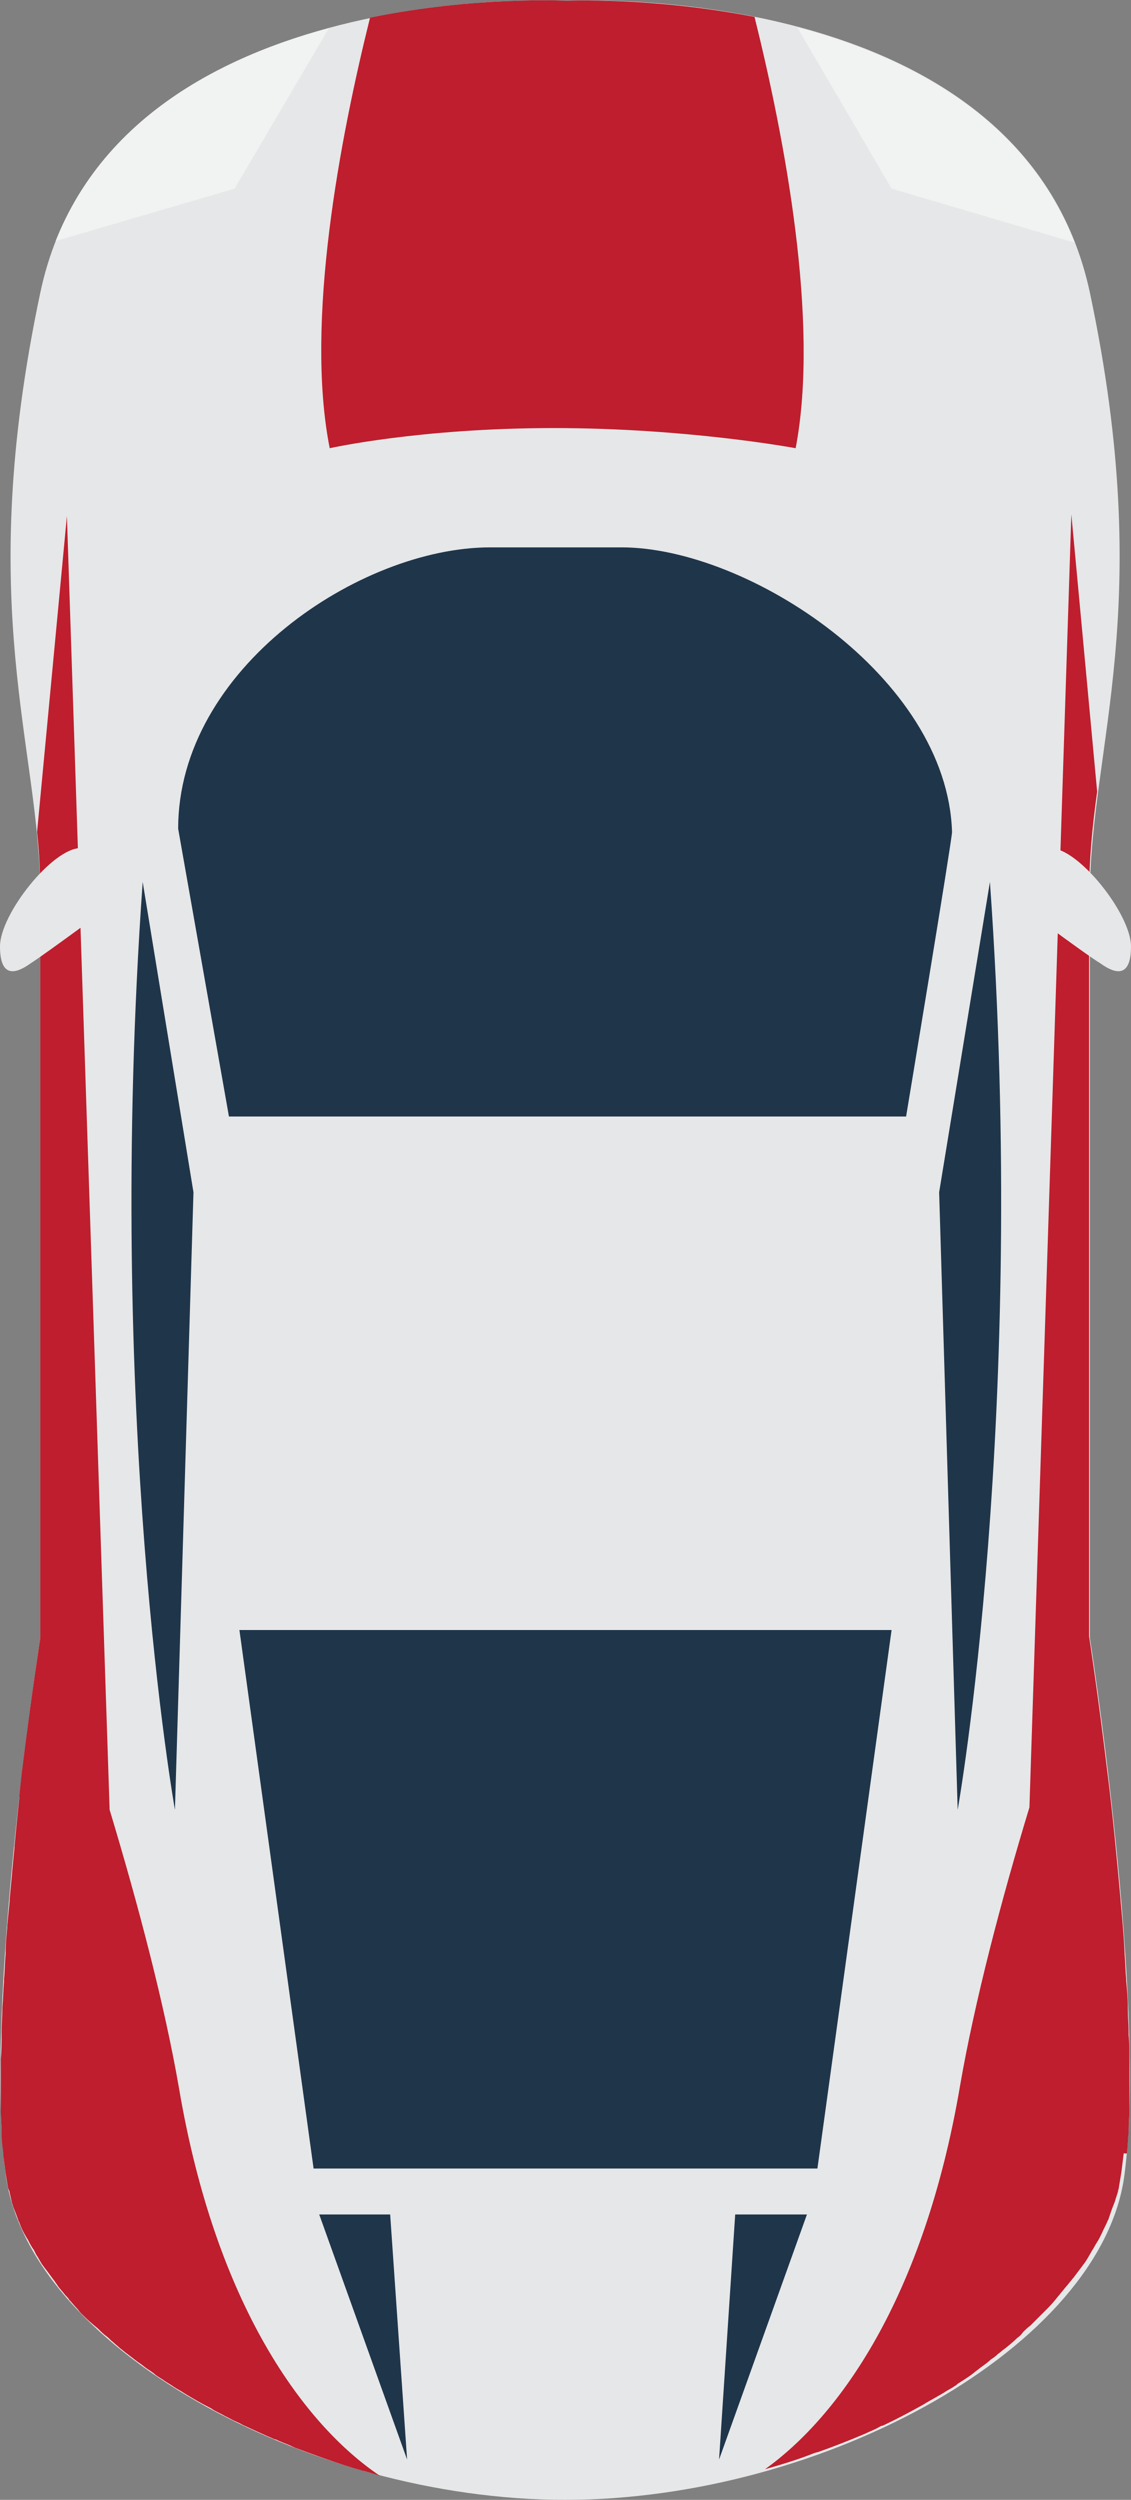
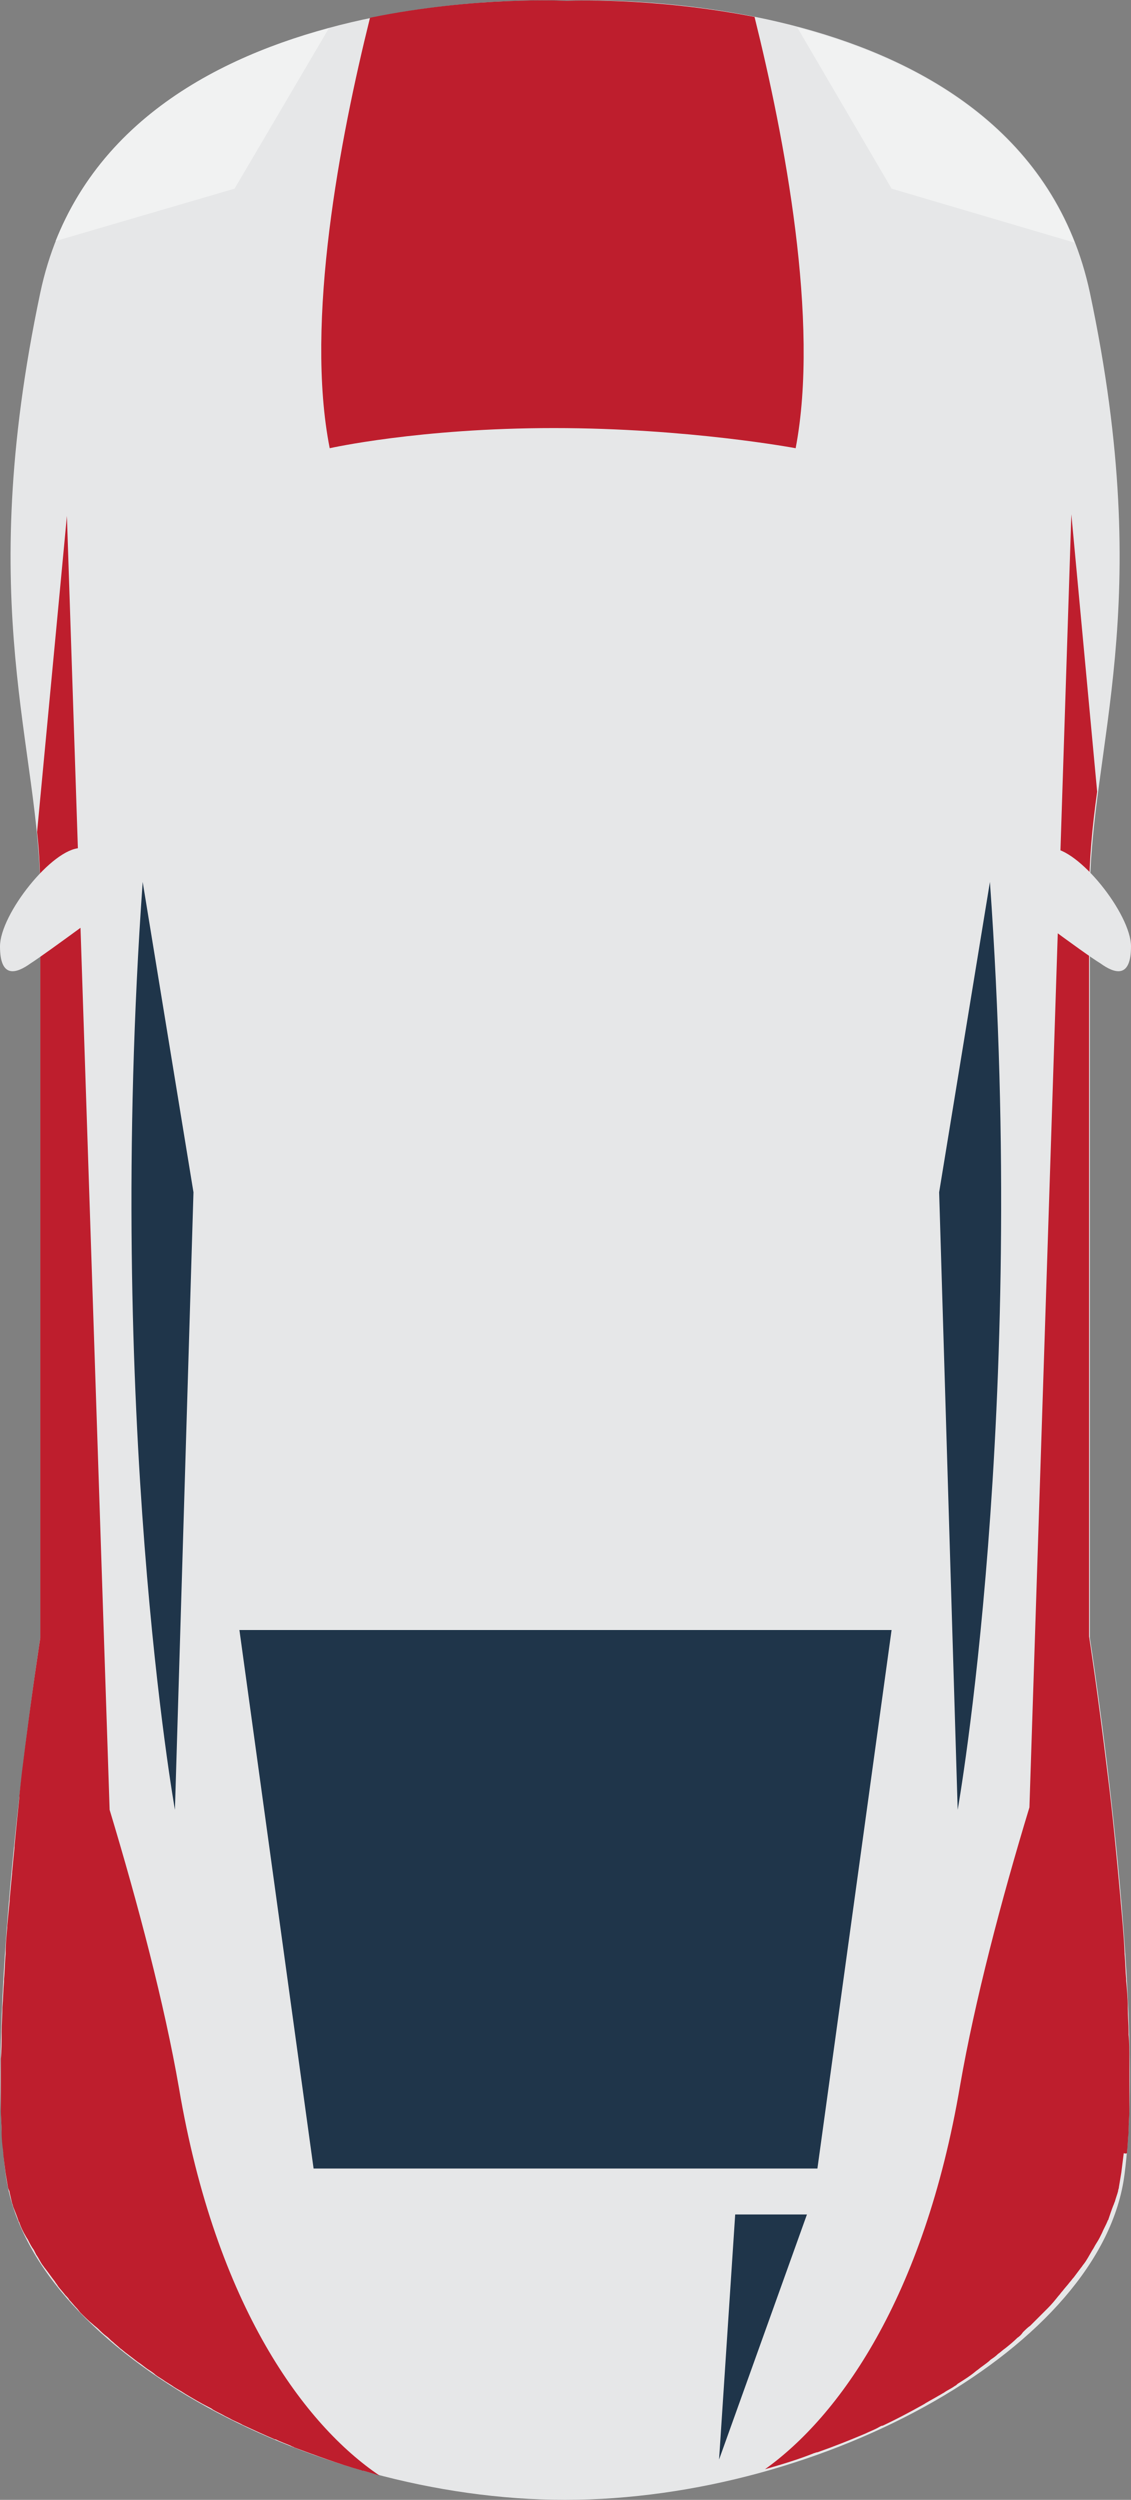
<svg xmlns="http://www.w3.org/2000/svg" version="1.1" id="car" x="0px" y="0px" viewBox="0 0 140.3 310.1" style="enable-background:new 0 0 140.3 310.1;" xml:space="preserve">
  <rect x="0" y="0" width="140.3" height="310.1" fill="#808080" stroke="none" />
  <style type="text/css">
	.st0{fill:#E6E7E8;}
	.st1{fill:#BE1E2D;}
	.st2{fill:#F1F2F2;}
	.st3{fill:#1F354A;}
</style>
  <g>
    <path class="st0" d="M70.1,310.1C38,310.1,3.5,291,0.7,269.7C-2.1,248.4,5,203.2,5,203.2s0-73.6,0-92.1s-8.3-35.5,0-74.8   C13.3-2.9,70.1,0.1,70.1,0.1s56.7-3.1,65.1,36.2c8.3,39.2,0,56.3,0,74.8s0,92.1,0,92.1s7.1,45.1,4.3,66.5   C136.8,291,102.3,310.1,70.1,310.1z" />
    <path class="st1" d="M1.2,272c0.1,0.4,0.2,0.9,0.3,1.3c0.1,0.2,0.1,0.4,0.2,0.6c0.2,0.5,0.4,1,0.6,1.6c0,0.1,0.1,0.1,0.1,0.2   c0.2,0.6,0.5,1.2,0.8,1.7c0.1,0.2,0.2,0.3,0.3,0.5c0.2,0.4,0.4,0.8,0.7,1.2c0.1,0.2,0.2,0.4,0.3,0.6c0.3,0.4,0.5,0.9,0.8,1.3   c0.1,0.1,0.2,0.3,0.3,0.4c0.4,0.5,0.8,1.1,1.2,1.6c0.1,0.2,0.3,0.4,0.4,0.6c0.3,0.4,0.6,0.7,0.9,1.1c0.2,0.2,0.4,0.4,0.5,0.6   c0.3,0.3,0.6,0.7,0.9,1c0.2,0.2,0.3,0.4,0.5,0.6c0.5,0.5,1,1,1.5,1.4c0.2,0.2,0.5,0.4,0.7,0.6c0.3,0.3,0.6,0.6,1,0.9   c0.3,0.2,0.5,0.5,0.8,0.7c0.3,0.3,0.6,0.5,0.9,0.8c0.3,0.2,0.6,0.5,0.9,0.7c0.4,0.3,0.9,0.7,1.3,1c0.5,0.3,0.9,0.7,1.4,1   c0.3,0.2,0.6,0.4,0.8,0.6c0.4,0.3,0.8,0.5,1.2,0.8c0.3,0.2,0.5,0.3,0.8,0.5c0.4,0.3,0.8,0.5,1.3,0.8c0.1,0.1,0.2,0.1,0.3,0.2   c1,0.6,2,1.2,3,1.7c0.2,0.1,0.4,0.2,0.5,0.3c0.5,0.3,1,0.5,1.5,0.8c0.2,0.1,0.4,0.2,0.6,0.3c0.5,0.3,1.1,0.5,1.6,0.8   c1.3,0.6,2.6,1.2,4,1.8c0,0,0,0,0.1,0c0.6,0.3,1.2,0.5,1.9,0.8c0.1,0.1,0.3,0.1,0.4,0.2c2.7,1,5.4,2,8.2,2.8c0.1,0,0.2,0.1,0.4,0.1   c0.7,0.2,1.4,0.4,2,0.6c-9.2-6.2-20.3-20.9-24.9-48.1c-1.8-10.4-5.1-22.9-8.6-34.5L8.3,64l-3.7,39.2c0.3,2.6,0.4,5.3,0.4,7.9   c0,18.5,0,92.1,0,92.1s-1.1,7-2.3,16.8c-0.1,0.9-0.2,1.8-0.3,2.8c0,0.1,0,0.1,0,0.2c-0.2,1.9-0.4,3.9-0.6,6c0,0.1,0,0.1,0,0.2   c-0.1,1-0.2,2-0.3,3.1v0.1c-0.1,1-0.2,2.1-0.3,3.2c0,0.1,0,0.1,0,0.2c-0.1,1-0.2,2.1-0.3,3.1c0,0.1,0,0.1,0,0.2   c-0.1,1.1-0.2,2.1-0.2,3.2v0.1c-0.1,1-0.1,2.1-0.2,3.1c0,0.1,0,0.2,0,0.3c-0.1,1.1-0.1,2.1-0.2,3.2c0,1-0.1,2.1-0.1,3.1   c0,0.1,0,0.2,0,0.3c0,1,0,2-0.1,3c0,0.1,0,0.1,0,0.2c0,1,0,2,0,3c0,0.1,0,0.2,0,0.2c0,0.9,0,1.8,0,2.7c0,0.1,0,0.1,0,0.2   c0,0.9,0.1,1.8,0.1,2.7v0.1c0,0.9,0.1,1.7,0.2,2.5c0,0.1,0,0.2,0,0.2c0.1,0.8,0.2,1.7,0.3,2.4c0.1,0.6,0.2,1.2,0.3,1.8   C1.1,271.7,1.2,271.8,1.2,272z" />
    <path class="st1" d="M139.8,267c0.1-0.8,0.1-1.6,0.2-2.5c0-0.1,0-0.1,0-0.2c0-0.9,0.1-1.8,0.1-2.7c0-0.1,0-0.1,0-0.2   c0-0.9,0-1.8,0-2.7c0-0.1,0-0.2,0-0.3c0-1,0-2,0-3c0-1,0-2-0.1-3c0-0.1,0-0.2,0-0.3c0-1-0.1-2-0.1-3c0-0.1,0-0.1,0-0.2   c0-1-0.1-2.1-0.2-3.2c0-0.1,0-0.1,0-0.2c-0.1-1-0.1-2.1-0.2-3.1c0-0.1,0-0.1,0-0.2c-0.1-2.2-0.3-4.3-0.5-6.5v-0.1   c-0.5-5.5-1-10.8-1.6-15.5c-1.2-10-2.3-17.1-2.3-17.1s0-73.6,0-92.1c0-4.2,0.4-8.4,1-12.7l-3.2-34.4l-5.2,160.4   c-3.5,11.5-6.8,24.1-8.6,34.5c-4.5,26.5-15.1,41.1-24.2,47.6c2.1-0.6,4.1-1.2,6.1-2c0.1,0,0.2-0.1,0.4-0.1c2-0.7,4-1.5,5.9-2.3   c0.6-0.3,1.2-0.5,1.7-0.8c0.2-0.1,0.3-0.2,0.5-0.2c1.7-0.8,3.4-1.7,5-2.6c0.2-0.1,0.3-0.2,0.5-0.3c0.5-0.3,0.9-0.5,1.4-0.8   c0.2-0.1,0.5-0.3,0.7-0.4c0.4-0.3,0.9-0.5,1.3-0.8c0.2-0.1,0.3-0.2,0.4-0.3c0.8-0.5,1.6-1,2.3-1.6c0.3-0.2,0.5-0.4,0.8-0.6   c0.4-0.3,0.7-0.5,1-0.8c0.3-0.2,0.6-0.4,0.9-0.7c0.3-0.2,0.6-0.5,0.9-0.7c0.5-0.4,1-0.8,1.5-1.3c0.3-0.2,0.5-0.4,0.7-0.7   c0.3-0.3,0.6-0.6,0.9-0.8c0.2-0.2,0.5-0.5,0.7-0.7c0.3-0.3,0.6-0.6,0.9-0.9c0.2-0.2,0.4-0.4,0.6-0.6c0.5-0.5,0.9-1,1.3-1.5   c0.2-0.2,0.3-0.4,0.5-0.6c0.3-0.4,0.6-0.7,0.9-1.1c0.2-0.2,0.3-0.4,0.5-0.6c0.3-0.4,0.6-0.8,0.9-1.2c0.1-0.1,0.2-0.3,0.3-0.4   c0.4-0.5,0.7-1.1,1-1.6c0.1-0.2,0.2-0.3,0.3-0.5c0.2-0.4,0.5-0.8,0.7-1.2c0.1-0.2,0.2-0.4,0.3-0.6c0.2-0.5,0.5-1,0.7-1.5   c0-0.1,0.1-0.1,0.1-0.2c0.2-0.6,0.4-1.2,0.6-1.7c0.1-0.2,0.1-0.3,0.2-0.5c0.1-0.4,0.3-0.9,0.4-1.3c0-0.2,0.1-0.3,0.1-0.5   c0.1-0.6,0.2-1.2,0.3-1.8c0.1-0.8,0.2-1.6,0.3-2.4C139.8,267.2,139.8,267.1,139.8,267z" />
    <path class="st2" d="M110.6,23.4l22.7,6.7C127.2,14.5,112.6,7,98.9,3.4L110.6,23.4z" />
    <path class="st2" d="M40.8,3.5C27.3,7.1,13,14.6,6.9,29.9l22.2-6.5L40.8,3.5z" />
    <path class="st1" d="M93.6,2.1c-12.8-2.5-23.4-2-23.4-2S59.1-0.5,45.9,2.2c-3.7,14.9-8.1,37.7-5,53.4c0,0,11.1-2.5,27.8-2.5   s30,2.5,30,2.5C101.7,39.9,97.3,17,93.6,2.1z" />
-     <path class="st3" d="M22.1,102.8c0-19.9,22.6-34.9,38.7-34.9h16.3c15.7,0,40.4,16.1,41,35.3c0,1-5.7,35.3-5.7,35.3h-84L22.1,102.8z   " />
    <polygon class="st3" points="101.4,269 38.9,269 29.7,202.2 110.6,202.2  " />
    <path class="st3" d="M122.8,109.4l-6.3,38.5l2.3,76.6C118.8,224.5,127.5,175.7,122.8,109.4z" />
    <path class="st3" d="M17.7,109.4l6.3,38.5l-2.3,76.6C21.7,224.5,13,175.7,17.7,109.4z" />
    <polygon class="st3" points="91.2,274.7 100.1,274.7 89.2,305.1  " />
-     <polygon class="st3" points="48.4,274.7 39.6,274.7 50.5,305.1  " />
    <path class="st0" d="M15,111.4c0,0-1.5-6.2-5-6.2s-10,8.2-10,12.2s2,3.4,3.8,2.1C5.7,118.3,15,111.4,15,111.4z" />
    <path class="st0" d="M125.3,111.4c0,0,1.5-6.2,5-6.2s10,8.2,10,12.2s-2,3.4-3.8,2.1C134.5,118.3,125.3,111.4,125.3,111.4z" />
  </g>
</svg>